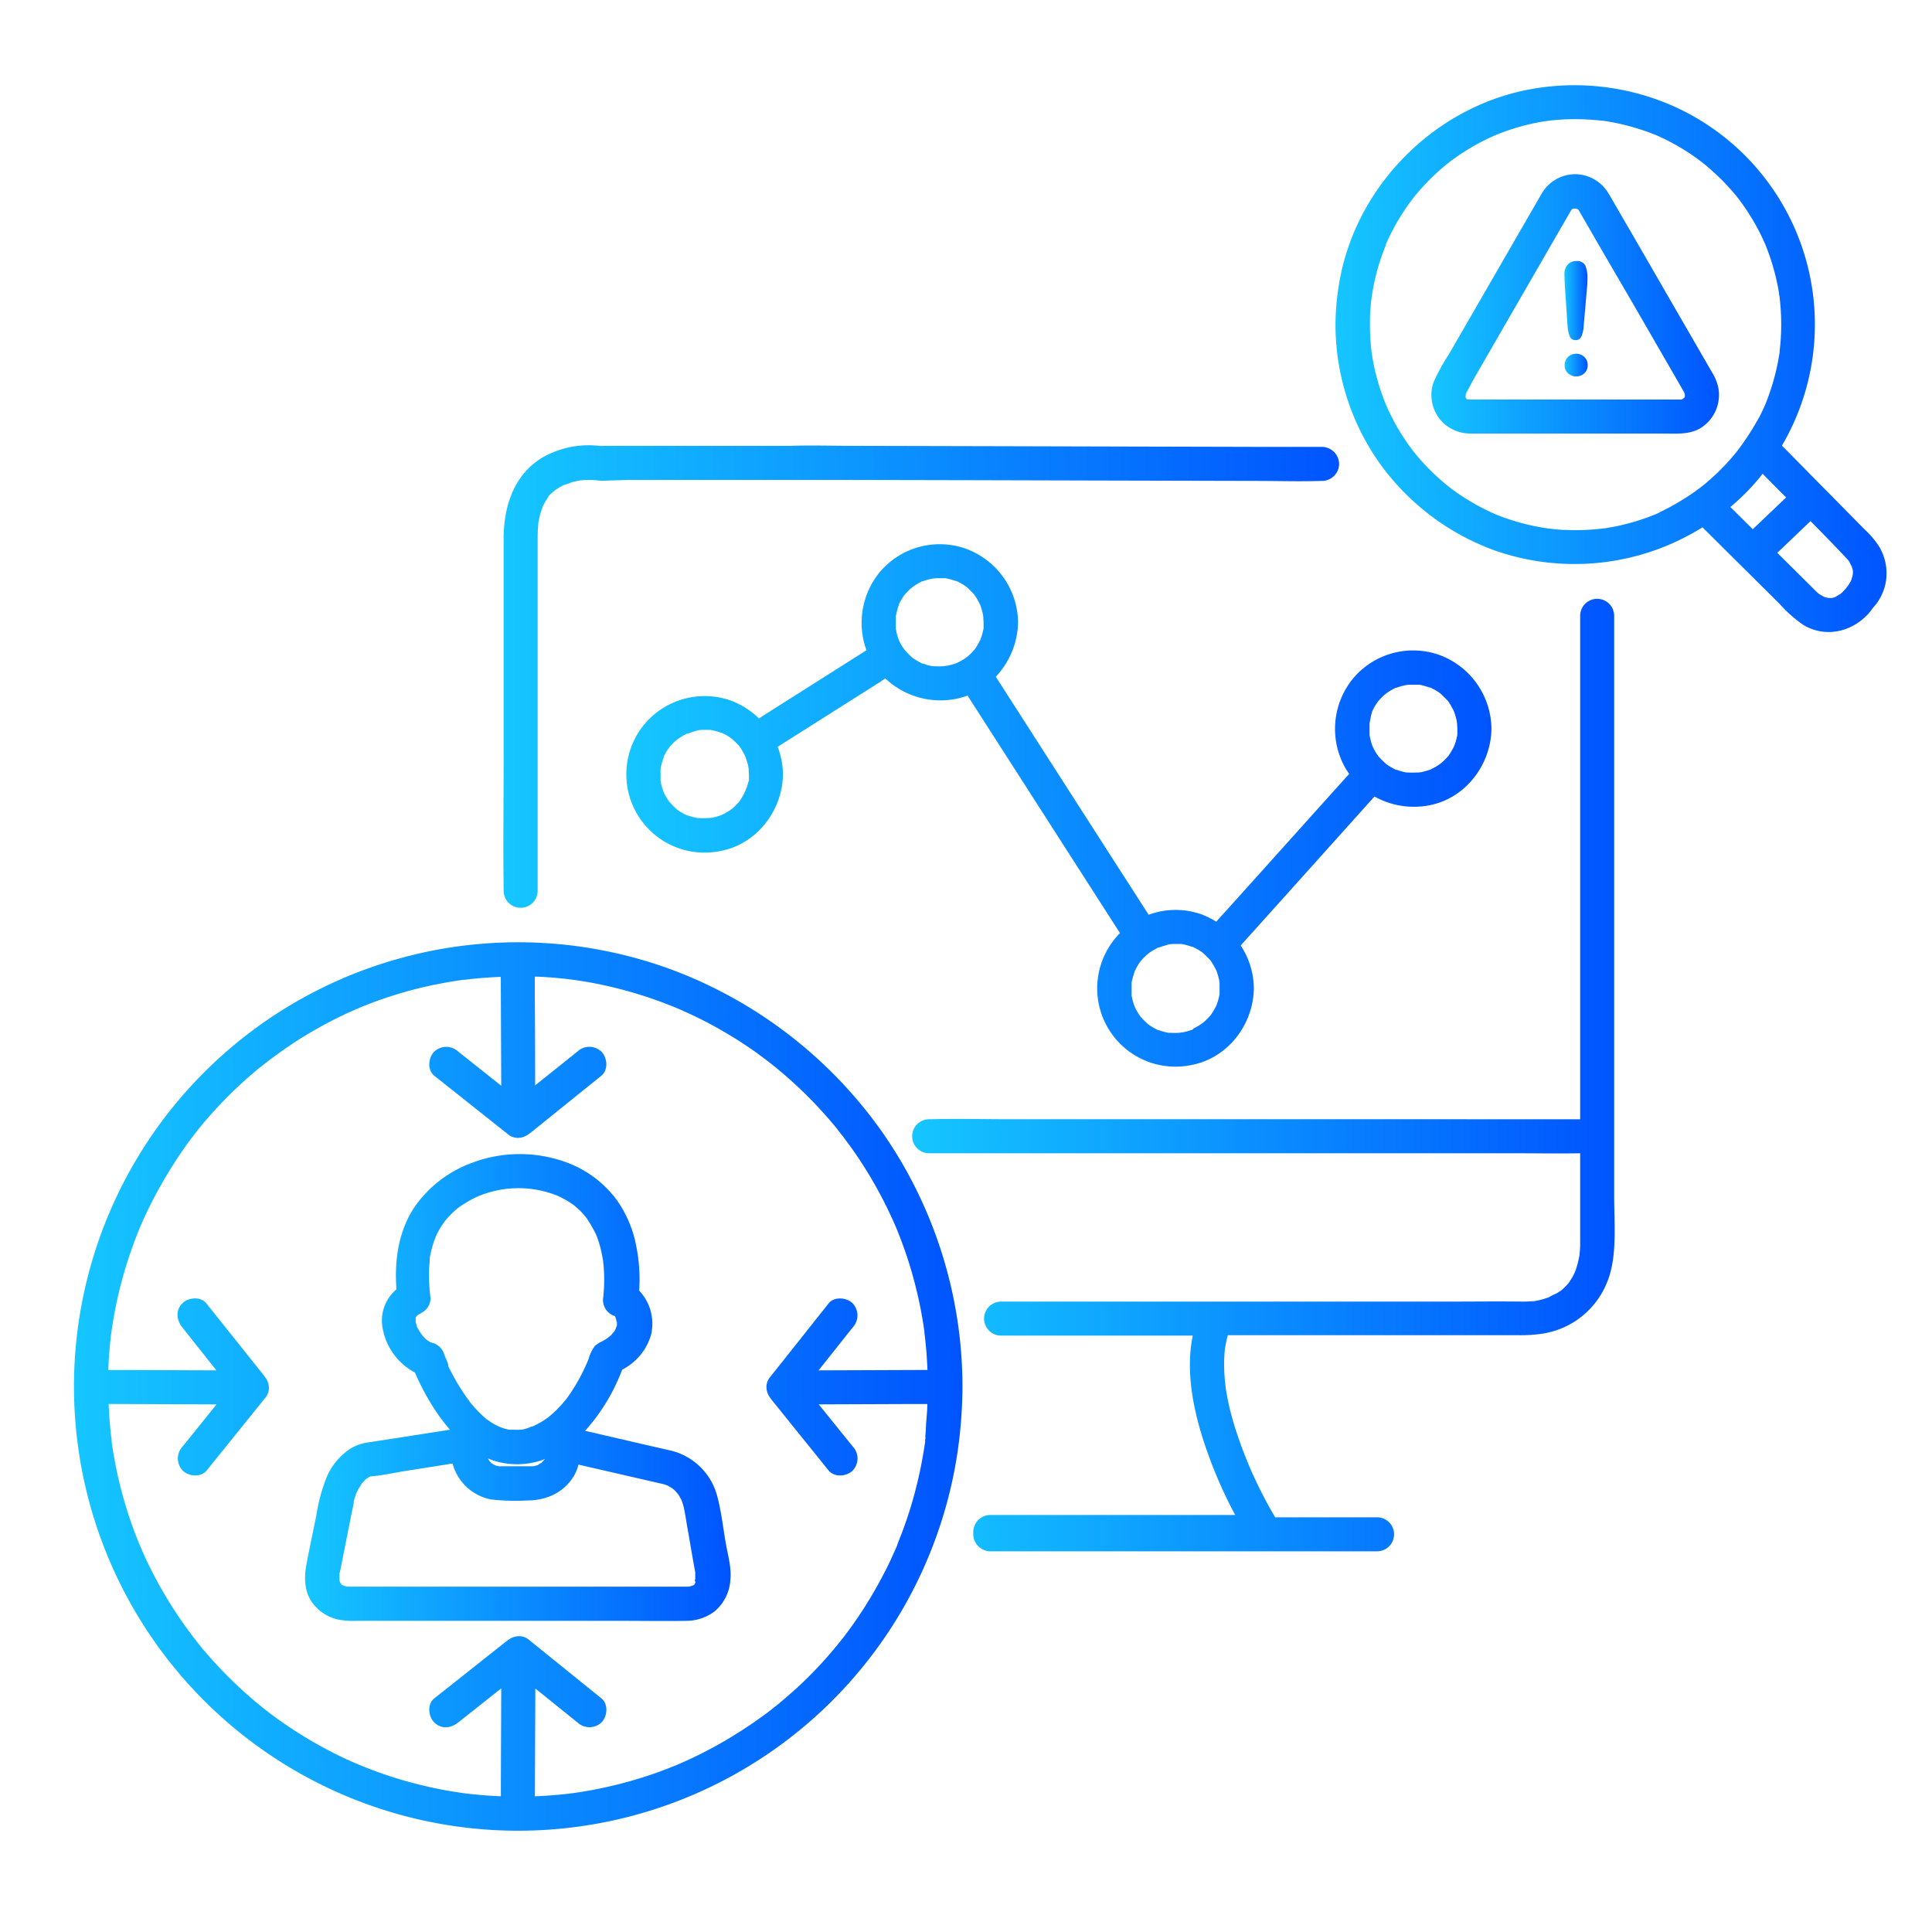
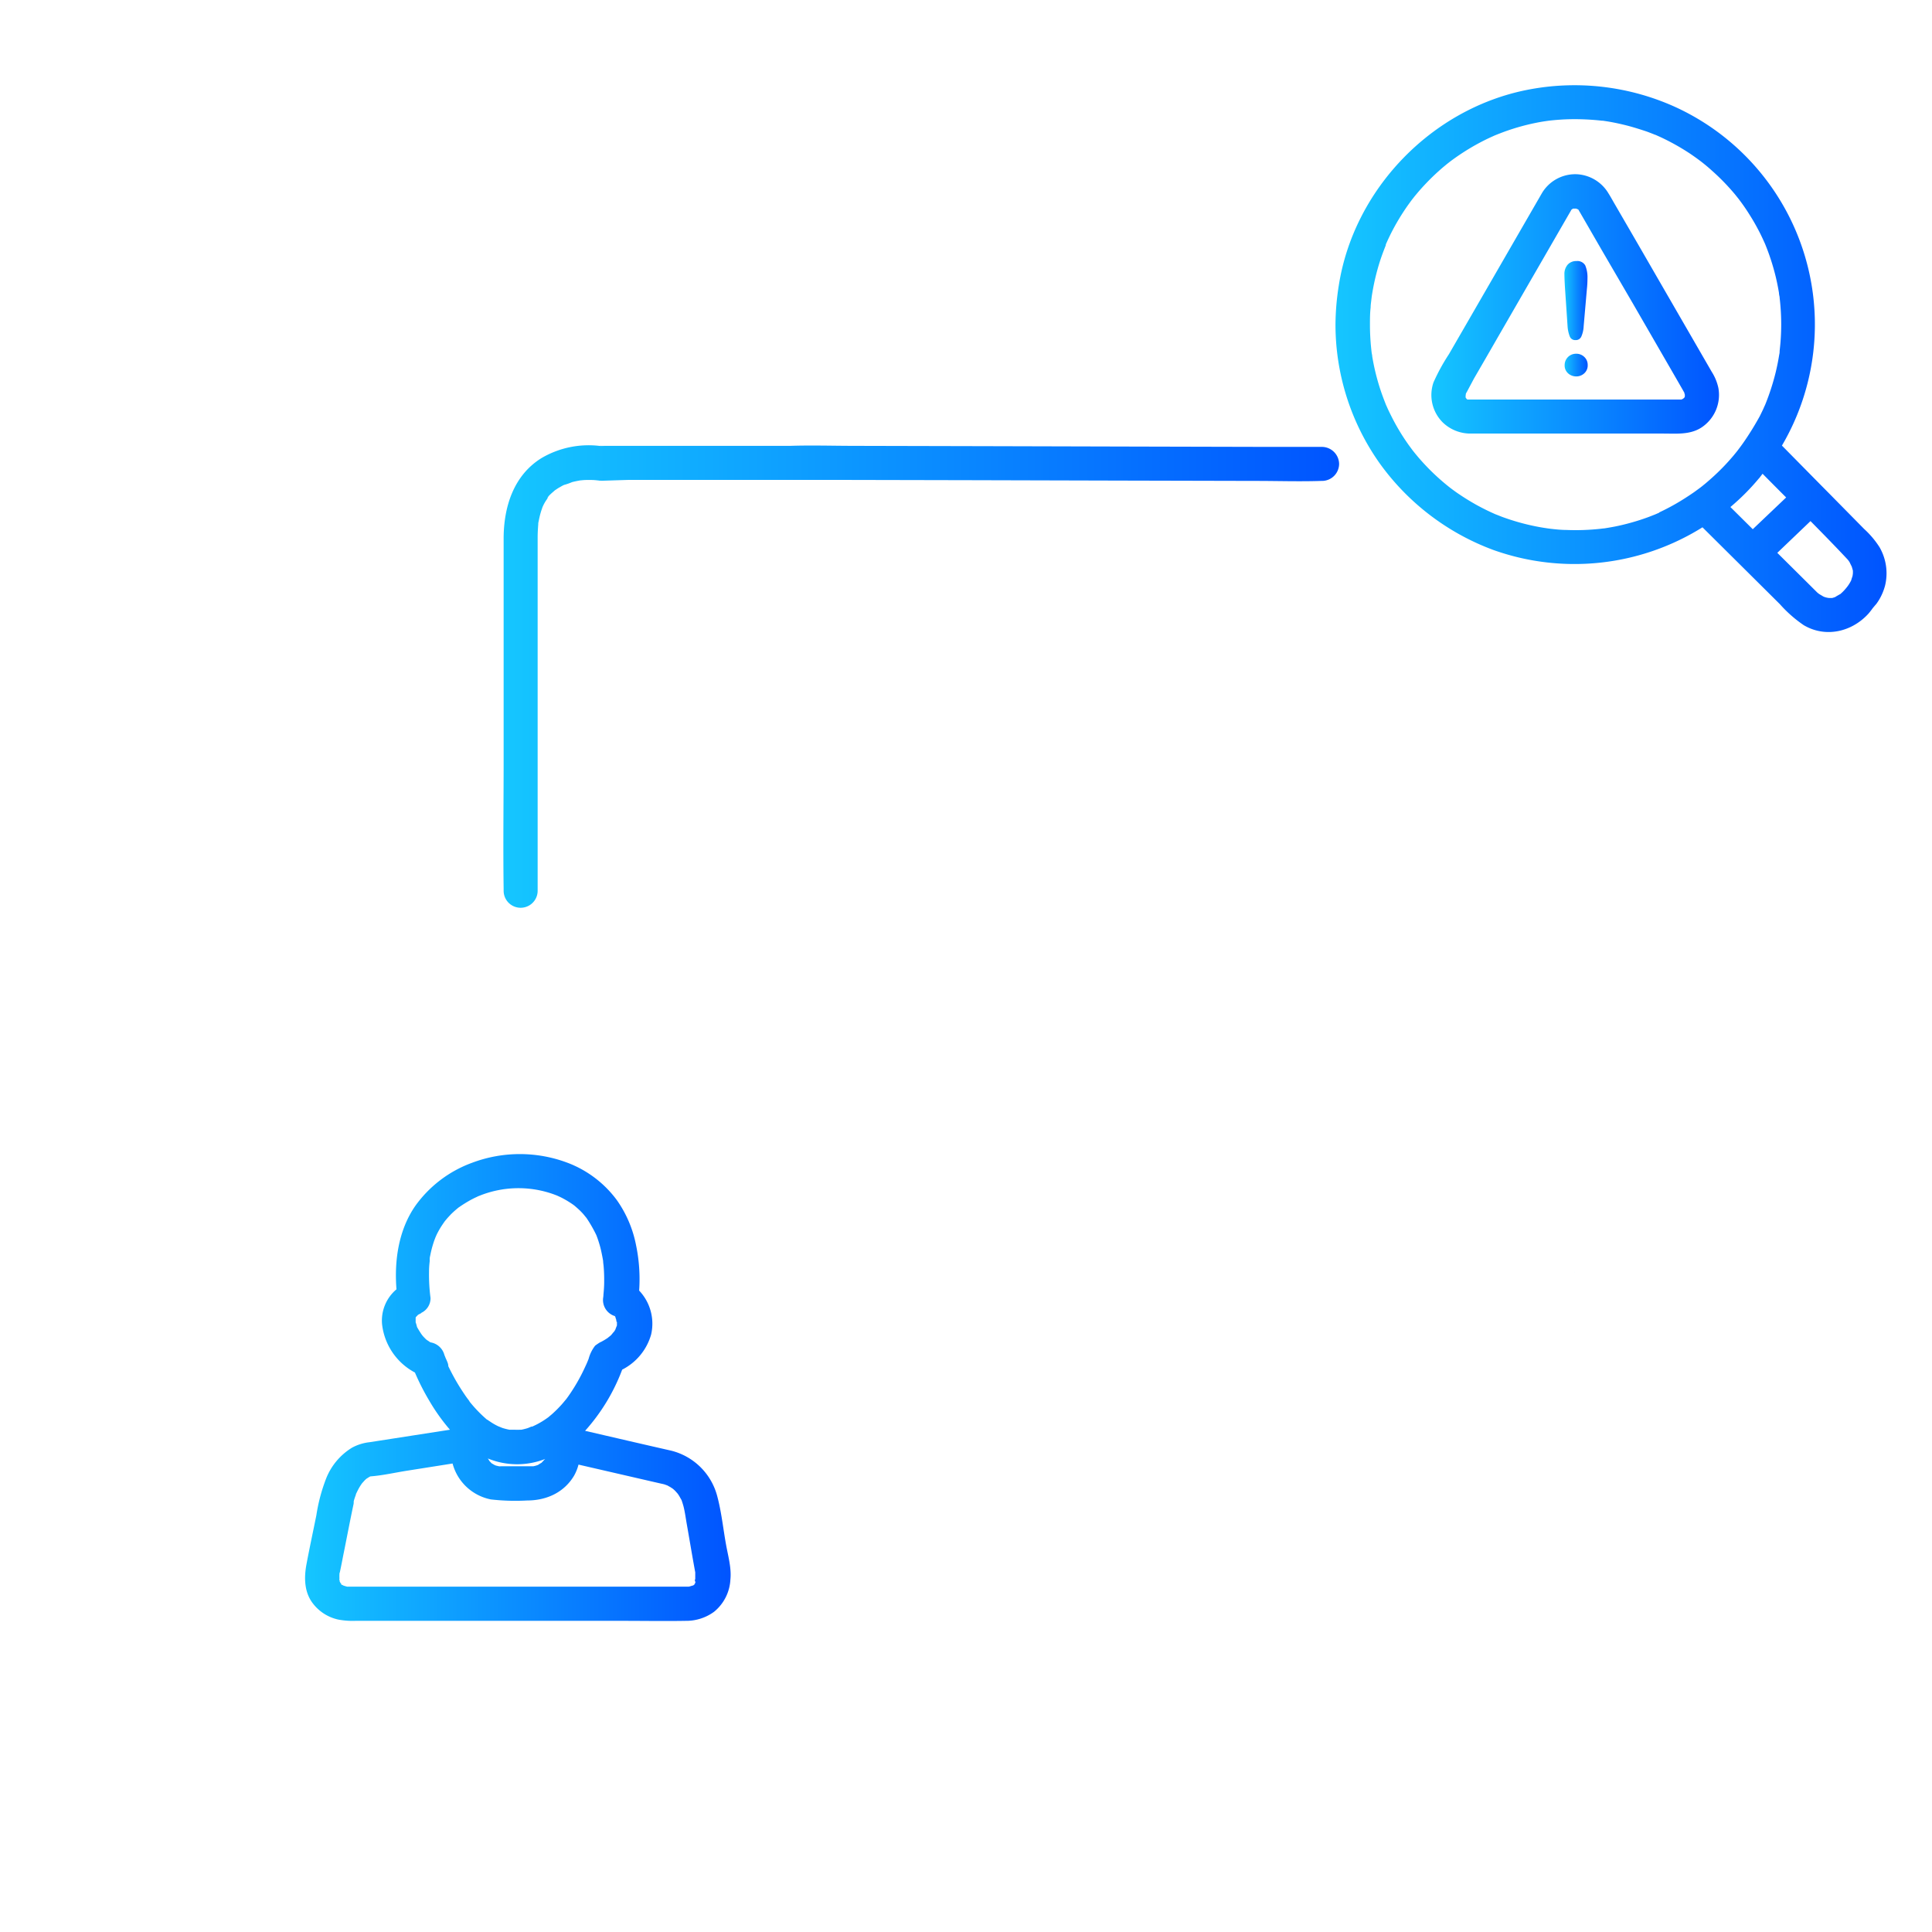
<svg xmlns="http://www.w3.org/2000/svg" xmlns:xlink="http://www.w3.org/1999/xlink" id="Layer_1" data-name="Layer 1" viewBox="0 0 426 426">
  <defs>
    <style>.cls-1{fill:url(#linear-gradient);}.cls-2{fill:url(#linear-gradient-2);}.cls-3{fill:url(#linear-gradient-3);}.cls-4{fill:url(#linear-gradient-4);}.cls-5{fill:url(#linear-gradient-5);}.cls-6{fill:url(#linear-gradient-6);}.cls-7{fill:url(#linear-gradient-7);}.cls-8{fill:url(#linear-gradient-8);}.cls-9{fill:url(#linear-gradient-9);}.cls-10{fill:url(#linear-gradient-10);}.cls-11{fill:url(#linear-gradient-11);}.cls-12{fill:url(#linear-gradient-12);}.cls-13{fill:url(#linear-gradient-13);}.cls-14{fill:url(#linear-gradient-14);}.cls-15{fill:url(#linear-gradient-15);}.cls-16{fill:url(#linear-gradient-16);}.cls-17{fill:url(#linear-gradient-17);}.cls-18{fill:url(#linear-gradient-18);}.cls-19{fill:url(#linear-gradient-19);}.cls-20{fill:url(#linear-gradient-20);}</style>
    <linearGradient id="linear-gradient" x1="294.47" y1="79.1" x2="416" y2="79.1" gradientUnits="userSpaceOnUse">
      <stop offset="0" stop-color="#15c6ff" />
      <stop offset="1" stop-color="#0054ff" />
    </linearGradient>
    <linearGradient id="linear-gradient-2" x1="201.12" y1="237.08" x2="356.03" y2="237.08" xlink:href="#linear-gradient" />
    <linearGradient id="linear-gradient-3" x1="347.2" y1="280.5" x2="347.29" y2="280.5" xlink:href="#linear-gradient" />
    <linearGradient id="linear-gradient-4" x1="110.99" y1="149.18" x2="295.29" y2="149.18" xlink:href="#linear-gradient" />
    <linearGradient id="linear-gradient-5" x1="138.11" y1="177.54" x2="328.86" y2="177.54" xlink:href="#linear-gradient" />
    <linearGradient id="linear-gradient-6" x1="315.57" y1="66.98" x2="379.02" y2="66.98" xlink:href="#linear-gradient" />
    <linearGradient id="linear-gradient-7" x1="323.07" y1="86.84" x2="323.07" y2="86.84" xlink:href="#linear-gradient" />
    <linearGradient id="linear-gradient-8" x1="347.7" y1="45.96" x2="347.84" y2="45.96" xlink:href="#linear-gradient" />
    <linearGradient id="linear-gradient-9" x1="344.95" y1="80.48" x2="350.03" y2="80.48" xlink:href="#linear-gradient" />
    <linearGradient id="linear-gradient-10" x1="344.95" y1="66.3" x2="350.03" y2="66.3" xlink:href="#linear-gradient" />
    <linearGradient id="linear-gradient-11" x1="75.27" y1="349.4" x2="75.44" y2="349.4" xlink:href="#linear-gradient" />
    <linearGradient id="linear-gradient-12" x1="67.27" y1="305.91" x2="161.1" y2="305.91" xlink:href="#linear-gradient" />
    <linearGradient id="linear-gradient-13" x1="75.17" y1="349.34" x2="75.21" y2="349.34" xlink:href="#linear-gradient" />
    <linearGradient id="linear-gradient-14" x1="153.02" y1="349.29" x2="153.13" y2="349.29" xlink:href="#linear-gradient" />
    <linearGradient id="linear-gradient-15" x1="109.96" y1="323.25" x2="110.15" y2="323.25" xlink:href="#linear-gradient" />
    <linearGradient id="linear-gradient-16" x1="91.73" y1="290.97" x2="91.73" y2="290.97" xlink:href="#linear-gradient" />
    <linearGradient id="linear-gradient-17" x1="132.47" y1="295.81" x2="133.21" y2="295.81" xlink:href="#linear-gradient" />
    <linearGradient id="linear-gradient-18" x1="117.6" y1="314.42" x2="118.06" y2="314.42" xlink:href="#linear-gradient" />
    <linearGradient id="linear-gradient-19" x1="136.19" y1="291.67" x2="136.35" y2="291.67" xlink:href="#linear-gradient" />
    <linearGradient id="linear-gradient-20" x1="16.3" y1="305.69" x2="212.18" y2="305.69" xlink:href="#linear-gradient" />
  </defs>
  <title>pam-fea-ico5</title>
  <g id="_5-f" data-name="5-f">
    <path class="cls-1" d="M414.42,120.64a19.88,19.88,0,0,0-3.38-4l-6.69-6.79c-.85-.87-1.71-1.73-2.57-2.6h0l-8.87-9A52.73,52.73,0,0,0,369.3,23.55a53.83,53.83,0,0,0-32.59-3.73C315.63,24,298.49,41.74,295.19,63a56.25,56.25,0,0,0-.72,8.59,52.92,52.92,0,0,0,9.71,30.52,53.85,53.85,0,0,0,25.11,19.16,53.22,53.22,0,0,0,46.1-5l9.5,9.43,7.57,7.52a28.26,28.26,0,0,0,5.26,4.63c4.8,2.83,10.55,1.5,14.22-2.49.4-.44.72-.92,1.1-1.37-1,1.18.8-1,.62-.74a12.94,12.94,0,0,0,.73-1.09,12.31,12.31,0,0,0,1.25-3A11.5,11.5,0,0,0,414.42,120.64ZM365,29.77Zm0,83.65Zm.88-.39-.9.39,0,0c-.56.22-1.13.45-1.7.66q-1.81.66-3.66,1.17c-1.14.32-2.29.6-3.44.83-.61.12-1.23.23-1.84.33l-.68.11-.15,0-.55.07a50.22,50.22,0,0,1-7.66.26c-1.15,0-2.3-.13-3.45-.26l-.66-.09-.72-.11c-.67-.1-1.34-.23-2-.36a49.87,49.87,0,0,1-7.09-2c-.52-.19-1-.4-1.54-.6l-.15-.06-.18-.08-.6-.27c-1.2-.55-2.38-1.15-3.53-1.79-.95-.54-1.89-1.1-2.81-1.7-.5-.33-1-.66-1.49-1l-.66-.48-.67-.5a49.34,49.34,0,0,1-5.2-4.71c-.75-.79-1.48-1.6-2.17-2.43-.3-.36-.6-.73-.89-1.1l-.34-.46c-.26-.35-.52-.7-.77-1.06a47.47,47.47,0,0,1-3.61-6.06c-.27-.54-.54-1.08-.79-1.63l-.27-.61-.08-.17a1.16,1.16,0,0,1-.06-.15c-.47-1.19-.92-2.38-1.31-3.6a48.74,48.74,0,0,1-1.69-7c0-.24-.07-.48-.11-.72s-.07-.6-.08-.66c-.06-.57-.12-1.15-.16-1.72q-.15-1.92-.15-3.84c0-1.28,0-2.56.15-3.83,0-.58.1-1.15.16-1.72,0-.07.07-.55.08-.66s.07-.48.11-.72a49.8,49.8,0,0,1,1.74-7.21c.38-1.16.81-2.3,1.26-3.43l0-.08,0-.1c.12-.25.23-.5.34-.75.28-.6.56-1.2.86-1.79a49.59,49.59,0,0,1,3.73-6.17l.58-.8.3-.4.31-.39c.2-.26.41-.51.62-.76.76-.92,1.57-1.81,2.4-2.67s1.69-1.69,2.59-2.49c.4-.36.81-.72,1.23-1.06.25-.21.5-.42.76-.62l.43-.34a50.49,50.49,0,0,1,5.88-3.81c1.06-.58,2.14-1.13,3.24-1.63l.6-.27.18-.08.15-.06q.92-.37,1.86-.72a48.32,48.32,0,0,1,7.11-2c.55-.11,1.11-.21,1.67-.3l.76-.11.45-.06c1.32-.15,2.64-.25,4-.3a54.33,54.33,0,0,1,7.65.32h.19l.85.13c.56.09,1.11.19,1.67.3,1.32.27,2.64.58,3.93.95,1.07.31,2.13.65,3.18,1,.63.23,1.24.47,1.86.72l.05,0,1.18.53a50.53,50.53,0,0,1,6.31,3.52c.87.58,1.71,1.18,2.54,1.81l.4.31.63.51c.55.45,1.08.92,1.6,1.39a48.62,48.62,0,0,1,5,5.19l.74.93c.29.39.58.77.86,1.17.72,1,1.41,2.08,2.06,3.15s1.15,2,1.67,3c.25.5.49,1,.72,1.49l.41.9.11.26.09.22a50.45,50.45,0,0,1,2.24,7c.27,1.15.51,2.32.7,3.49,0,.31.09.61.14.92v.12c.08.68.15,1.37.2,2.06a49.1,49.1,0,0,1,0,7.67c-.05.69-.13,1.37-.2,2.06,0,0,0,.1,0,.17,0,.29-.09.58-.13.87-.2,1.22-.45,2.44-.74,3.65a51.78,51.78,0,0,1-2.26,7,.77.77,0,0,0-.06.15l-.08.17c-.12.25-.23.51-.34.76-.26.55-.52,1.09-.79,1.63C387.34,93,386.76,94,386.13,95s-1.28,2-2,3c-.27.38-.55.75-.83,1.12-.09.13-.32.42-.36.47l-.62.76a48.52,48.52,0,0,1-5,5.15c-.4.36-.82.72-1.23,1.07l-.76.62-.45.35-1.08.79-.09.07c-.53.37-1.06.73-1.6,1.08A49.33,49.33,0,0,1,365.82,113Zm22-7.57.76-1q2.6,2.63,5.2,5.23l-7.36,7-4.93-4.89A50.29,50.29,0,0,0,387.86,105.46Zm19.25,24.11c.33-.43.16-.19,0,0Zm1.09-1.68a8.49,8.49,0,0,1-1,1.6l-.2.24-.32.37c-.18.2-.36.38-.55.56s-.29.25-.42.38l0,0-.06,0c-.32.2-.69.38-1,.6l0,0c-.23.08-.46.16-.7.22l-.38,0h-.22a3.69,3.69,0,0,1-.55-.08,4.71,4.71,0,0,1-.64-.19l-.24-.12c-.31-.2-.63-.36-.93-.57l-.33-.27-.4-.4-1.93-1.92q-3.23-3.21-6.46-6.41l7.32-7c2.7,2.74,5.4,5.49,8,8.27.12.12.23.25.34.38l.24.35c.12.2.47,1,.48.93.11.34.21.69.29,1v.57s-.05.51-.09.64S408.22,127.78,408.2,127.89Z" />
-     <path class="cls-2" d="M355.92,263.79v-128a3.75,3.75,0,0,0-7.5,0v111H222.94c-5.93,0-11.89-.16-17.82,0h-.24a3.75,3.75,0,1,0,0,7.5H333.42c5,0,10,.1,15,0V257c0,5.46,0,10.92,0,16.37,0,.43,0,.85,0,1.27,0,.58-.07,1.15-.12,1.72a.71.71,0,0,0,0,.14c0,.25-.08.51-.13.76a19.52,19.52,0,0,1-.78,2.91,1.34,1.34,0,0,0-.07.18c0-.12,0,.08-.09.21l-.08.23a1.56,1.56,0,0,1,.08-.21v0c-.19.37-.36.74-.57,1.09s-.41.67-.63,1l-.06.1-.31.38a17.19,17.19,0,0,1-1.43,1.4l-.06.05-.05,0c-.33.22-.65.44-1,.64a10.86,10.86,0,0,0-1.6.8l-.14.06-.81.26a15.61,15.61,0,0,1-1.53.4l-.71.13h0c-.83.05-1.64.12-2.47.11-5.52-.07-11,0-16.55,0H220.74a3.75,3.75,0,0,0,0,7.5H263c-1.47,7.12-.17,14.78,1.88,21.62a100.29,100.29,0,0,0,7.47,17.93h-54a3.79,3.79,0,0,0-3.75,3.75,1.35,1.35,0,0,0,0,.18c0,.11,0,.21,0,.33a3.82,3.82,0,0,0,3.75,3.75h85.29a3.75,3.75,0,0,0,0-7.5H281.17a99.94,99.94,0,0,1-4.65-8.88c-.35-.75-.69-1.49-1-2.25-.14-.31-.27-.63-.41-1a.81.81,0,0,0-.06-.13l-.33-.82q-1.09-2.7-2-5.46c-.61-1.85-1.16-3.73-1.61-5.62-.23-1-.44-2-.62-3l-.24-1.4,0-.25s-.07-.48-.08-.62a36.25,36.25,0,0,1-.19-6.42c0-.3.05-.6.08-.9,0-.1,0-.32.05-.47.06-.39.12-.78.2-1.16.12-.6.26-1.19.43-1.77h64.16a32.61,32.61,0,0,0,5.31-.36,18.32,18.32,0,0,0,14.19-11.43C356.65,277.08,355.92,269.9,355.92,263.79Zm-80.81,58.84ZM338.27,287c-.56.09-.53,0,0,0Z" />
    <path class="cls-3" d="M347.29,280.39a1.81,1.81,0,0,0-.09.23v0Z" />
    <path class="cls-4" d="M138.51,105.82H174l11.72,0,28.12.06,33.88.09,29.3.07c4.76,0,9.54.16,14.3,0h.2a3.78,3.78,0,0,0,3.75-3.75,3.82,3.82,0,0,0-3.75-3.75l-11.71,0-28.13-.07-33.88-.09-29.29-.07c-4.76,0-9.55-.16-14.31,0H134.6c-.68,0-1.35,0-2,0a2.41,2.41,0,0,0-.38,0c.1,0,2.42.27-.12,0A20.52,20.52,0,0,0,119.41,101c-6.18,3.82-8.35,10.8-8.36,17.74,0,3.16,0,6.31,0,9.47v39.44c0,9.43-.13,18.88,0,28.31v.45a3.75,3.75,0,0,0,7.5,0v-76c0-.67,0-1.34,0-2,0-.93.06-1.85.13-2.78v-.11c0-.25.08-.51.13-.76.11-.57.24-1.13.4-1.69s.28-.85.42-1.28v0l.21-.45c.18-.35.37-.7.58-1s.25-.38.37-.58l.13-.18c.23-.32.17-.25-.19.23,0-.34,1.2-1.32,1.45-1.54l.16-.15,0,0c.33-.21.64-.44,1-.64s.55-.32.83-.46l.21-.1a12.09,12.09,0,0,0,1.75-.61c.59-.16,1.19-.27,1.78-.38h0l.76-.07a21.35,21.35,0,0,1,2.4,0c.48,0,2.09.2,0,0a12.54,12.54,0,0,0,1.68.14Zm-16,2.06.08,0Z" />
-     <path class="cls-5" d="M195.21,149.59a17.69,17.69,0,0,0,15.56,4.51,15.78,15.78,0,0,0,2.57-.73l10.73,16.72,20,31.16,2.88,4.49q-.44.45-.84.93a17.26,17.26,0,0,0,16.65,28.15c8-1.53,13.61-8.93,13.71-16.9a17.47,17.47,0,0,0-2.9-9.45l9.18-10.21L300.94,178l2.13-2.37a17.82,17.82,0,0,0,12.07,1.94c8-1.53,13.62-8.93,13.72-16.89a17.53,17.53,0,0,0-11.47-16.26,17.28,17.28,0,0,0-18.89,5,17.5,17.5,0,0,0-1.72,20.16c.23.37.46.72.71,1.06l-9.06,10.07q-9.09,10.13-18.2,20.24l-2.05,2.28a18.26,18.26,0,0,0-3.19-1.59,17.11,17.11,0,0,0-11.72.06L242.5,184.94l-20-31.16-2.93-4.56a18,18,0,0,0,4.91-12A17.53,17.53,0,0,0,213,121a17.28,17.28,0,0,0-18.89,5,17.63,17.63,0,0,0-3.06,17.38l-22.7,14.38-1,.66a17.77,17.77,0,0,0-6.18-3.94,17.31,17.31,0,0,0-18.89,5,17.26,17.26,0,0,0,16.64,28.15c8-1.53,13.62-8.93,13.72-16.9a17.51,17.51,0,0,0-1.17-6.06l22.76-14.41Zm108.62,17.09c.34.4.12.15,0,0Zm-1.27-9.79a.42.42,0,0,1,0-.06l.06-.1c.2-.39.39-.78.62-1.15s.3-.46.44-.69l.2-.26a15.23,15.23,0,0,1,1.25-1.29,3.73,3.73,0,0,1,.3-.26c-.18.16.39-.31.47-.36a17.85,17.85,0,0,1,1.7-1l.15-.08.16,0c.32-.1.63-.22.95-.31s.89-.22,1.34-.3l.67-.06c.35,0,.7,0,1.05,0l.69,0,.26,0,.43.07c.65.14,1.28.35,1.92.55l.16,0,.16.08c.38.21.77.4,1.15.63l.55.35.32.23.21.17c.47.46.92.91,1.37,1.38l.13.13.09.13c.21.32.42.63.62,1s.27.47.39.71.16.31.23.47a1.09,1.09,0,0,1,.05.14,18.45,18.45,0,0,1,.55,1.93c0,.07.06.49.08.62,0,.37.06.74.06,1.11s0,.69,0,1v.19s0,.1,0,.16c-.11.55-.23,1.09-.39,1.63-.07.22-.16.44-.24.66s-.23.52-.26.58a17.64,17.64,0,0,1-1,1.67l-.09.13-.13.13c-.15.16-.29.33-.44.48a8.84,8.84,0,0,1-.69.68l-.44.37a13,13,0,0,1-1.16.77l-.87.46-.17.07-.31.12c-.58.18-1.16.36-1.76.49-.12,0-1.2.14-.35.07l-.69,0a14.63,14.63,0,0,1-1.87,0l-.39,0q-.57-.11-1.14-.27c-.32-.09-.63-.21-.95-.31l-.1,0-.06,0a15.11,15.11,0,0,1-1.58-.87c-.22-.14-.43-.29-.65-.45l-.15-.13c-.54-.52-1.08-1-1.57-1.6l0,0c-.18-.27-.37-.54-.54-.81s-.33-.57-.48-.86c0,0-.12-.27-.21-.45s-.18-.49-.18-.47c-.11-.32-.2-.64-.28-1s-.15-.66-.22-1c0-.07,0-.11,0-.16a.58.58,0,0,0,0-.19c0-.7,0-1.39,0-2.08v-.15c.05-.29.1-.58.17-.87A13.09,13.09,0,0,1,302.56,156.89Zm-51.12,67c.33.4.11.15,0,0Zm6.39-15.68.66-.06c.35,0,.7,0,1.05,0l.69,0,.27,0,.42.07a18.28,18.28,0,0,1,1.92.55l.17,0,.15.08c.38.21.77.4,1.15.63l.55.35.32.23.21.17c.47.45.92.91,1.37,1.38l.14.13.08.13c.21.32.43.63.62,1s.27.47.39.71.16.31.23.47,0,.08.06.14a18.4,18.4,0,0,1,.54,1.93c0,.07.07.49.09.62,0,.37,0,.74,0,1.1s0,.7,0,1v.2s0,.1,0,.16a15.44,15.44,0,0,1-.39,1.63c-.07.22-.15.44-.23.66s-.23.52-.27.58a15.77,15.77,0,0,1-1,1.67l-.08.13-.14.13c-.15.16-.28.33-.43.48s-.46.46-.7.68l-.43.37c-.38.27-.77.54-1.17.77l-.87.46L263,227l-.31.12c-.59.18-1.17.36-1.77.49-.12,0-1.2.13-.35.07l-.68.05a14.56,14.56,0,0,1-1.87,0l-.39,0c-.39-.08-.77-.16-1.15-.27s-.63-.21-.94-.31l-.11,0-.06,0c-.54-.27-1.07-.55-1.58-.87-.22-.14-.43-.3-.65-.45l-.15-.13c-.54-.53-1.07-1-1.56-1.6l0,0c-.18-.27-.37-.54-.54-.82s-.33-.56-.48-.85c0,0-.12-.27-.21-.45l-.18-.48c-.1-.31-.2-.63-.28-.95s-.15-.66-.22-1a1.57,1.57,0,0,0,0-.16V219c0-.69,0-1.38,0-2.08v-.14c0-.29.1-.59.17-.87a14.74,14.74,0,0,1,.53-1.75.2.2,0,0,1,0-.06l.06-.11c.2-.38.39-.77.62-1.15s.3-.45.45-.68a2.64,2.64,0,0,1,.2-.26,13.71,13.71,0,0,1,1.24-1.29l.3-.26c-.18.16.39-.31.47-.36a19.18,19.18,0,0,1,1.7-1l.15-.08.17,0c.31-.1.62-.22.94-.31S257.37,208.31,257.83,208.23Zm-58.37-65c.34.4.12.15,0,0Zm-1.27-9.79a.42.42,0,0,1,0-.06l0-.1c.21-.39.4-.78.63-1.15s.29-.46.44-.69l.2-.26a15.11,15.11,0,0,1,1.24-1.29l.3-.26c-.18.16.4-.31.48-.36a16.75,16.75,0,0,1,1.69-1l.16-.09.16,0c.32-.1.63-.22.95-.31s.89-.22,1.34-.3l.67-.06c.35,0,.7,0,1,0l.7,0,.26,0,.42.07c.66.14,1.29.35,1.93.55l.16,0,.15.09c.39.2.78.39,1.15.62.19.11.37.23.55.35l.33.23.2.17c.47.46.93.91,1.38,1.38l.13.13.08.13c.22.32.43.63.63,1s.27.47.39.71l.23.47s0,.08.05.14a18.45,18.45,0,0,1,.55,1.93c0,.07.06.49.08.62q0,.56.06,1.11c0,.34,0,.69,0,1v.19s0,.1,0,.16c-.12.55-.23,1.09-.4,1.63-.07.22-.15.44-.23.66s-.23.52-.26.58a15.85,15.85,0,0,1-1,1.67l-.08.13-.13.13c-.15.16-.29.33-.44.48a8.84,8.84,0,0,1-.69.68l-.44.37a13.11,13.11,0,0,1-1.17.77c-.28.16-.58.3-.87.46l-.16.07-.31.12c-.59.18-1.16.36-1.77.49-.12,0-1.2.14-.34.07l-.69.05a14.6,14.6,0,0,1-1.87,0l-.39,0q-.57-.1-1.14-.27c-.32-.09-.63-.21-.95-.31l-.1,0-.07,0a14.19,14.19,0,0,1-1.57-.87c-.22-.14-.44-.29-.65-.45l-.15-.13a21.53,21.53,0,0,1-1.57-1.6s0,0,0,0q-.28-.4-.54-.81c-.17-.28-.33-.57-.48-.86l-.21-.45-.18-.47c-.11-.32-.2-.64-.29-1s-.14-.66-.21-1l0-.15v-.2c0-.7,0-1.38,0-2.08V136c0-.29.1-.58.16-.87A14.78,14.78,0,0,1,198.19,133.4Zm-50.6,43.28c.34.4.12.15,0,0Zm17-3c-.07.22-.15.44-.23.66s-.23.51-.26.58a17,17,0,0,1-1,1.67l-.08.13-.13.13-.44.48c-.22.24-.45.46-.69.68l-.44.37c-.38.27-.76.53-1.17.77s-.58.3-.87.45l-.16.08-.31.11a17.86,17.86,0,0,1-1.77.5c-.12,0-1.2.13-.34.07l-.69,0a14.6,14.6,0,0,1-1.87,0l-.39,0-1.14-.27c-.32-.09-.63-.21-.95-.31l-.1,0-.07,0a16,16,0,0,1-1.57-.86c-.22-.14-.44-.3-.65-.45l-.15-.13a21.66,21.66,0,0,1-1.57-1.61l0,0c-.18-.27-.36-.54-.53-.82s-.33-.56-.48-.85l-.21-.45c-.07-.19-.19-.49-.18-.48-.11-.31-.2-.63-.29-.95s-.14-.66-.21-1l0-.16v-.2c0-.7,0-1.38,0-2.08v-.14c0-.3.1-.59.16-.87a14.78,14.78,0,0,1,.54-1.75l0-.06,0-.11c.21-.38.4-.77.63-1.15.14-.23.29-.45.44-.68l.2-.26a16.88,16.88,0,0,1,1.24-1.3l.3-.26c-.18.17.4-.3.48-.35a19,19,0,0,1,1.69-1l.16-.08.16,0c.32-.1.63-.22.95-.31A12.34,12.34,0,0,1,154,161l.67-.06c.35,0,.7,0,1,0l.7,0,.26,0,.42.07a18.45,18.45,0,0,1,1.93.55l.16,0,.15.08c.39.21.78.4,1.15.63.19.11.37.23.55.35l.33.23.2.17c.47.45.93.91,1.38,1.37l.13.14.08.13c.22.31.43.63.63,1s.27.48.39.72.15.31.23.47,0,.08.05.14A19,19,0,0,1,165,169c0,.08.06.5.08.63,0,.37.05.73.06,1.1s0,.7,0,1v.2a1.23,1.23,0,0,0,0,.16C164.92,172.64,164.81,173.18,164.64,173.72Z" />
    <path class="cls-6" d="M378.89,85.51A10.81,10.81,0,0,0,377.44,82l-9.87-17.08-6.48-11.22-5.22-9c-.39-.67-.76-1.36-1.17-2a8.64,8.64,0,0,0-6.82-4.27A8.55,8.55,0,0,0,340,42.57l-14.9,25.81-5.63,9.74a43.34,43.34,0,0,0-3.39,6.2,8.53,8.53,0,0,0,2.06,8.84,8.79,8.79,0,0,0,6.23,2.44c2.64,0,5.28,0,7.91,0h34.49c2.83,0,5.83.3,8.34-1.3A8.61,8.61,0,0,0,378.89,85.51ZM347.21,45.85h0ZM323.07,86.8v0l.05-.07-.05.1c0,.13,0,.22,0,.27v.23h0c0-.16,0-.33,0-.49,0,.06,0,.06,0,0Zm0,.57h0v0Zm48.09.52,0,0S371.14,87.93,371.17,87.89Zm.05,0,0,0a2,2,0,0,1,.15-.15A.77.77,0,0,1,371.22,87.86Zm.14-.16-.32.24c-.17.07-.32.14-.26.13h0l-.25,0c-.73,0-1.46,0-2.19,0H323.91a.23.23,0,0,0-.11,0l-.16,0-.06,0-.15-.09,0,0-.16-.2s-.07-.1-.1-.16,0-.31,0-.42a2.85,2.85,0,0,1,.06-.39.25.25,0,0,1,0-.07l.24-.42L325,83.48q2.57-4.42,5.11-8.85l15.55-26.94.77-1.33a1.19,1.19,0,0,0,.1-.18l.07,0,.14-.12h0l.11-.06.16,0,.42,0,.11,0,.13,0-.09,0,.09.06.17.07.05,0-.08,0,.1,0,.08.08.09.07a1.12,1.12,0,0,0,.08.17l.09.16c.17.28.33.56.49.84l4.48,7.76L360.09,67l9.29,16.08L371.06,86c.11.2.22.4.34.59l0,.06s0,.14.1.32V87c0,.07,0,.27,0,.42a.58.58,0,0,1-.05.14A.75.75,0,0,1,371.36,87.7Zm.19-.49v0s0,.09-.05.15S371.54,87.24,371.55,87.21Zm0,0v0S371.56,87.17,371.55,87.22Z" />
-     <path class="cls-7" d="M323.07,86.86v0h0v0Z" />
+     <path class="cls-7" d="M323.07,86.86h0v0Z" />
    <path class="cls-8" d="M347.7,45.92h0l.14.09Z" />
    <path class="cls-9" d="M347.47,78A2.49,2.49,0,0,0,345,80.48a2.32,2.32,0,0,0,.77,1.85,2.65,2.65,0,0,0,1.79.67,2.56,2.56,0,0,0,1.76-.68,2.34,2.34,0,0,0,.76-1.84,2.39,2.39,0,0,0-.75-1.78A2.52,2.52,0,0,0,347.47,78Z" />
    <path class="cls-10" d="M347.61,57.56a2.52,2.52,0,0,0-1.93.78,3.1,3.1,0,0,0-.73,2.18c0,.68.05,1.81.15,3.38l.54,8a7.45,7.45,0,0,0,.51,2.33,1.26,1.26,0,0,0,1.26.76,1.31,1.31,0,0,0,1.27-.79,6.4,6.4,0,0,0,.51-2.26l.72-8.29a21.48,21.48,0,0,0,.12-2.25,6.85,6.85,0,0,0-.49-2.88A2,2,0,0,0,347.61,57.56Z" />
    <path class="cls-11" d="M75.27,349.36l0,0,0,0,.08,0S75.41,349.4,75.27,349.36Z" />
    <path class="cls-12" d="M160.06,340.42c-.62-3.48-1-7.14-1.92-10.55a14,14,0,0,0-10.13-10c-6.35-1.44-12.7-2.92-19-4.38A42.54,42.54,0,0,0,137.19,302a12.51,12.51,0,0,0,6.38-7.74,10.6,10.6,0,0,0-2.64-9.69,36.7,36.7,0,0,0-.68-10,25.74,25.74,0,0,0-4.21-9.91,24.11,24.11,0,0,0-10.71-8.2,29.87,29.87,0,0,0-21.27-.06,26.57,26.57,0,0,0-12.52,9.54c-3.66,5.32-4.62,12-4.12,18.35a9,9,0,0,0-3.18,7.66,13.79,13.79,0,0,0,7.25,10.69,52.15,52.15,0,0,0,3.15,6.19,42.89,42.89,0,0,0,4.57,6.42L81.5,318a10.5,10.5,0,0,0-3.88,1.21,14,14,0,0,0-5.67,6.7,38.29,38.29,0,0,0-2.19,8.18c-.73,3.62-1.51,7.23-2.19,10.86-.52,2.78-.5,5.84,1.17,8.26a9.62,9.62,0,0,0,5.89,3.91,17.36,17.36,0,0,0,3.73.27h58.91c4.64,0,9.28.08,13.92,0a10.38,10.38,0,0,0,6.26-2,9.8,9.8,0,0,0,3.6-7.12C161.32,345.7,160.5,342.94,160.06,340.42ZM119.91,322l-.52.55h0a5.73,5.73,0,0,0-.7.43l-.21.09-.32.1c-.19.06-.37.09-.56.14l-.13,0c-.28,0-.67,0-.83,0-2,0-4,0-6.05,0h-.42c.16,0,.3.09-.07,0H110l-.56-.14-.05,0c-.11-.05-.42-.17-.45-.2s-.31-.19-.47-.28l-.07,0,0-.05c-.19-.18-.37-.38-.55-.57.1.08-.1-.2-.28-.48a17,17,0,0,0,12.66.1A2,2,0,0,0,119.91,322Zm15.87-32,0,0v0C135.32,289.68,135.63,289.82,135.78,290ZM98.4,299.75c-.07-.15-.14-.3-.2-.46l-.21-.52A3.8,3.8,0,0,0,95,296l-.15-.05-.12-.08c-.18-.14-.38-.25-.57-.38s-.26-.21-.38-.33-.34-.34-.5-.52-.3-.39-.39-.5c-.33-.51-.64-1-.94-1.54v0a8.6,8.6,0,0,0-.24-.87l-.06-.15a.41.41,0,0,0,0-.12c0-.26,0-.56,0-.82h0c0,.13,0,.22,0,.29s0-.18,0-.29a.78.78,0,0,0,0-.14l.12-.17a3.92,3.92,0,0,0,.4-.42h0l.1-.05c.19-.1.4-.2.58-.31s.06-.05,0-.05a3.56,3.56,0,0,0,2.08-3.3,39.17,39.17,0,0,1-.33-5.73q0-1.19.15-2.37c0-.12,0-.23,0-.35a.81.81,0,0,1,0-.19c0-.33.11-.66.17-1,.15-.73.33-1.45.55-2.16.09-.29.18-.58.28-.86l.24-.64.27-.62c.12-.25.25-.5.38-.74.3-.56.63-1.1,1-1.63.14-.22.3-.43.45-.65h0l.2-.24c.32-.39.66-.76,1-1.12s.82-.8,1.25-1.17l.55-.46,0,0,.15-.1a28.6,28.6,0,0,1,2.52-1.57c.45-.24.9-.47,1.37-.68a4.67,4.67,0,0,1,.5-.23l.14-.05a23,23,0,0,1,15.92-.44c.39.13.76.28,1.14.42,0,0,.85.39,1,.47a21.43,21.43,0,0,1,2.48,1.49l.29.21.25.21q.51.44,1,.9c.24.24.49.49.72.75s.68.84.74.89a29.76,29.76,0,0,1,2.16,3.76c.05.12.1.24.14.36.14.36.26.72.38,1.09.23.72.43,1.44.59,2.18s.29,1.41.41,2.12v0c0,.39.08.78.11,1.17.1,1.15.13,2.3.12,3.44,0,.93-.07,1.86-.16,2.78,0,.31-.09.91-.07.75a3.7,3.7,0,0,0,2.58,4l.13.21h0c0,.18.11.36.16.54a4.63,4.63,0,0,1,.07.5c.05,0,.12,0,.1.25,0,.07,0,.16,0,.23v.05s0,.06,0,.09l0-.06a1.15,1.15,0,0,1,0,.19l0,.1a.76.76,0,0,0-.08.16l-.08.24c0-.12-.13.38-.21.52s-.3.48-.46.72c.51-.78-.26.26-.47.47s-.91.72-.63.54a15.75,15.75,0,0,1-1.52.92l-.27.12a12.65,12.65,0,0,0-1.08.73,8.1,8.1,0,0,0-1.44,2.91c-.3.75-.4,1-.78,1.8a40.06,40.06,0,0,1-3.74,6.51l-.47.64-.06.06c-.31.37-.61.74-.93,1.1a27.77,27.77,0,0,1-2,2c-.29.26-.59.49-.87.74h0l-.36.26a17.69,17.69,0,0,1-1.9,1.18c-.27.15-.55.29-.83.42l-.1.05h0l-.29.13c-.26.13-.3.06-.16,0-.37.14-.77.34-1.08.43s-.84.23-1.26.31l-.29,0a11.24,11.24,0,0,1-1.16,0l-.64,0c-.18,0-.37,0-.55,0a14.36,14.36,0,0,1-1.47-.37c-.24-.07-1.19-.5-.8-.3-.29-.14-.58-.28-.87-.44a12.26,12.26,0,0,1-1.09-.67l-.54-.36-.11-.08-.06,0a30,30,0,0,1-3.86-4l0-.06-.32-.43q-.39-.51-.75-1.05c-.51-.75-1-1.51-1.47-2.29-.77-1.28-1.48-2.61-2.13-3.95C98.86,300.75,98.62,300.26,98.4,299.75ZM81.69,325.49c-.07,0-.08,0,0,0ZM74.88,349l0,.08h0Zm.07.14h0l0,0Zm78,.41Zm.35-.56,0,.05-.16.23c.1-.11.15-.15,0,.07a.63.63,0,0,1-.07.12l0,0,0-.07-.08.09h0c-.08.06-.19.15-.22.13l-.05,0-.63.19-.2.05H91.56c-4.84,0-9.68,0-14.52,0l-.5,0c-.27-.06-.53-.15-.8-.23l-.31-.17s-.07,0-.13-.06l-.09,0s0,0,0,0l0-.07h0l-.08-.12.12.12.06,0,0,0a2.18,2.18,0,0,0-.22-.25s0,0,0,0-.1-.21-.16-.28,0-.3-.08-.4,0-.2,0-.3a8.78,8.78,0,0,1,0-1c0-.12,0-.23.07-.35.33-1.48.6-3,.9-4.46.72-3.58,1.4-7.17,2.16-10.74L78,331q.12-.43.27-.87c.06-.18.13-.35.19-.52s0-.08,0-.12c.23-.47.45-.95.72-1.42.13-.23.27-.45.42-.68l.25-.36c.23-.22.42-.48.65-.7s.28-.25.34-.3l.62-.39.23-.11.1,0c2.67-.21,5.37-.84,8-1.25l10-1.58a10.93,10.93,0,0,0,8.45,7.92,47.34,47.34,0,0,0,8,.23c4.21,0,8.09-1.72,10.32-5.43a10.1,10.1,0,0,0,1-2.48l15.8,3.64,2.4.55c.27.06.53.11.79.19l.61.22,0,0,.68.38.53.35h0l0,0c.18.16.37.32.54.5l.46.51c.1.13.25.34.29.41.19.29.34.6.52.9l.09.15a1.3,1.3,0,0,0,.05.14c.15.44.29.89.41,1.34.3,1.2.46,2.44.67,3.66.64,3.6,1.23,7.22,1.9,10.82V348c0,.12,0,.25-.08.37S153.37,348.75,153.32,348.94Z" />
    <path class="cls-13" d="M75.21,349.33h0l0,0v0Z" />
    <path class="cls-14" d="M153.08,349.29a.18.18,0,0,0,0-.07l-.11.14Z" />
    <path class="cls-15" d="M110,323.24l.1,0h.09Z" />
    <path class="cls-16" d="M91.73,290.9c0,.17,0,.23,0,0Z" />
    <path class="cls-17" d="M132.47,296l.19-.1C133.24,295.58,133.6,295.37,132.47,296Z" />
-     <path class="cls-18" d="M118.05,314.37h0a1,1,0,0,0-.46.12A1.56,1.56,0,0,1,118.05,314.37Z" />
    <path class="cls-19" d="M136.35,292v0a2.31,2.31,0,0,1-.12-.53C136.17,291.44,136.16,291.65,136.35,292Z" />
-     <path class="cls-20" d="M194.23,249.2a99.29,99.29,0,0,0-46.51-35.54A97.95,97.95,0,1,0,211,321.07a102.61,102.61,0,0,0,1.22-15.36A98.14,98.14,0,0,0,194.23,249.2ZM186,360.86Zm18.07-44c0,.23-.06.46-.08.69s0,.15,0,.2l0,.16c-.1.68-.2,1.36-.31,2a94.33,94.33,0,0,1-3.38,14c-.74,2.28-1.58,4.51-2.48,6.73l0,.11-.36.83c-.22.5-.45,1-.68,1.51-.5,1.1-1,2.2-1.58,3.28a93.46,93.46,0,0,1-7.32,12.09c-.63.88-1.27,1.75-1.92,2.6l-.05.06-.61.77c-.41.51-.82,1-1.24,1.52-1.47,1.76-3,3.47-4.59,5.11s-3.24,3.24-5,4.77c-.9.8-1.81,1.58-2.73,2.35l-1.27,1-.51.41-.38.3-.16.12A99.89,99.89,0,0,1,157.79,385c-2.08,1.14-4.19,2.21-6.35,3.19l-1.67.74-.33.15-.61.25q-1.7.69-3.42,1.32a93,93,0,0,1-13.6,3.8c-1.23.25-2.46.47-3.69.67l-1.7.25c-.14,0-.74.09,0,0l-1.37.17c-2.36.27-4.73.44-7.11.54l.1-23.77,9.28,7.48a3.86,3.86,0,0,0,5.3,0c1.31-1.31,1.58-4,0-5.3L117,361.87a1.7,1.7,0,0,1-.14-.1,3.46,3.46,0,0,0-2.51-1,4.07,4.07,0,0,0-2.36.89l-.3.21L95.75,374.49c-1.59,1.26-1.32,4,0,5.3,1.56,1.57,3.71,1.26,5.3,0l9.47-7.51-.08,20.32c0,1.15,0,2.31,0,3.47-2.5-.1-5-.29-7.48-.59l-.56-.07-.66-.09-1.69-.26c-1.24-.2-2.47-.42-3.69-.67q-3.48-.72-6.9-1.68t-6.68-2.18c-1.1-.4-2.18-.83-3.26-1.27l-.38-.15-.72-.31L76.59,388a94.47,94.47,0,0,1-12.09-6.72c-.92-.6-1.82-1.22-2.71-1.85-.5-.35-1-.7-1.47-1.06l-.66-.49-.64-.49-.41-.32-.65-.51-1.39-1.14c-.92-.77-1.83-1.56-2.72-2.36a95.75,95.75,0,0,1-9.51-9.91c-.35-.42-.69-.84-1-1.27l-.61-.77-.07-.09-.05-.06c-.72-1-1.44-1.92-2.13-2.91-1.36-1.92-2.64-3.9-3.85-5.92s-2.3-4-3.34-6.07c-.49-1-1-2-1.43-3-.23-.5-.46-1-.68-1.51-.1-.23-.19-.45-.29-.67s-.2-.48-.24-.58a93.93,93.93,0,0,1-4.4-13.71c-.55-2.31-1-4.65-1.38-7-.09-.57-.18-1.13-.26-1.7l0-.16c0-.06,0-.12,0-.2,0-.29-.07-.57-.11-.86-.14-1.26-.26-2.52-.36-3.79-.08-1.1-.14-2.21-.18-3.31l23.79.09-7.48,9.28a3.86,3.86,0,0,0,0,5.3c1.31,1.32,4,1.59,5.3,0q6.31-7.82,12.62-15.65a1.7,1.7,0,0,0,.1-.14,3.45,3.45,0,0,0,1-2.51,4,4,0,0,0-.89-2.35c-.07-.1-.13-.2-.21-.3L45.5,287.39c-1.26-1.59-4-1.32-5.3,0-1.57,1.57-1.26,3.71,0,5.3l7.51,9.47-20.32-.08H23.88c.05-1.35.12-2.7.23-4.05.09-1.15.21-2.3.34-3.44,0-.34.09-.68.13-1-.09.72,0,.12,0,0,.1-.68.2-1.36.31-2,.4-2.46.9-4.91,1.49-7.33a98.36,98.36,0,0,1,4.37-13.36l.07-.18.07-.15c.09-.2.17-.4.26-.61.22-.5.45-1,.68-1.51.53-1.15,1.08-2.29,1.66-3.43,1.07-2.1,2.22-4.17,3.45-6.18A88,88,0,0,1,44.55,248a95.28,95.28,0,0,1,9.79-10.1c.81-.72,1.64-1.43,2.48-2.13l1.27-1,.77-.61.13-.11.15-.11c1.84-1.38,3.71-2.71,5.63-4a94.78,94.78,0,0,1,12.42-6.82l1.52-.67c.07,0,.72-.3.58-.25l.36-.15q1.69-.69,3.42-1.32,3.39-1.23,6.86-2.19T97,216.9c1.11-.22,2.23-.42,3.36-.59l1.69-.26.16,0,.21,0,1-.13q3.48-.39,7-.52l.1,24-9.47-7.52a3.87,3.87,0,0,0-5.3,0c-1.31,1.31-1.6,4,0,5.31l15.89,12.62.14.09a3.4,3.4,0,0,0,2.52,1,4,4,0,0,0,2.32-.87l.33-.22,15.65-12.62c1.58-1.28,1.32-4,0-5.31a3.84,3.84,0,0,0-5.3,0L118,239.32q0-10.14-.08-20.28l0-3.69h.54q3.63.16,7.25.6l.43.06.62.08,1.69.26c1.24.2,2.47.42,3.69.67a94.22,94.22,0,0,1,13.9,4c1,.39,2.07.8,3.1,1.22l.13.05,0,0,.76.33,1.81.82q3.15,1.45,6.19,3.14c2.1,1.18,4.17,2.43,6.18,3.76.91.61,1.81,1.23,2.71,1.86l1.32,1,.66.49.53.4a94.63,94.63,0,0,1,10.09,9.1q2.49,2.61,4.78,5.38l1,1.28.4.51.11.14.11.14c.72,1,1.44,1.93,2.13,2.91a93.27,93.27,0,0,1,7.16,12c.52,1,1,2.08,1.5,3.13.23.5.45,1,.67,1.52.06.12.11.25.17.38,0-.05.31.76.35.87.88,2.16,1.67,4.36,2.39,6.59a94.12,94.12,0,0,1,3.33,14.15c.08.51.15,1,.22,1.53,0,.08,0,.16,0,.2l.12,1q.19,1.72.33,3.45c.09,1.23.16,2.46.21,3.7l-24,.09,7.52-9.47a3.88,3.88,0,0,0,0-5.3c-1.31-1.3-4-1.59-5.31,0l-12.62,15.9-.09.13a3.43,3.43,0,0,0-1,2.52,4,4,0,0,0,.87,2.33l.22.32,12.62,15.65c1.28,1.58,4,1.33,5.31,0a3.84,3.84,0,0,0,0-5.3l-7.49-9.28,20.29-.08h3.65c0,1.28-.13,2.55-.23,3.83S204.16,315.7,204,316.84Z" />
  </g>
</svg>